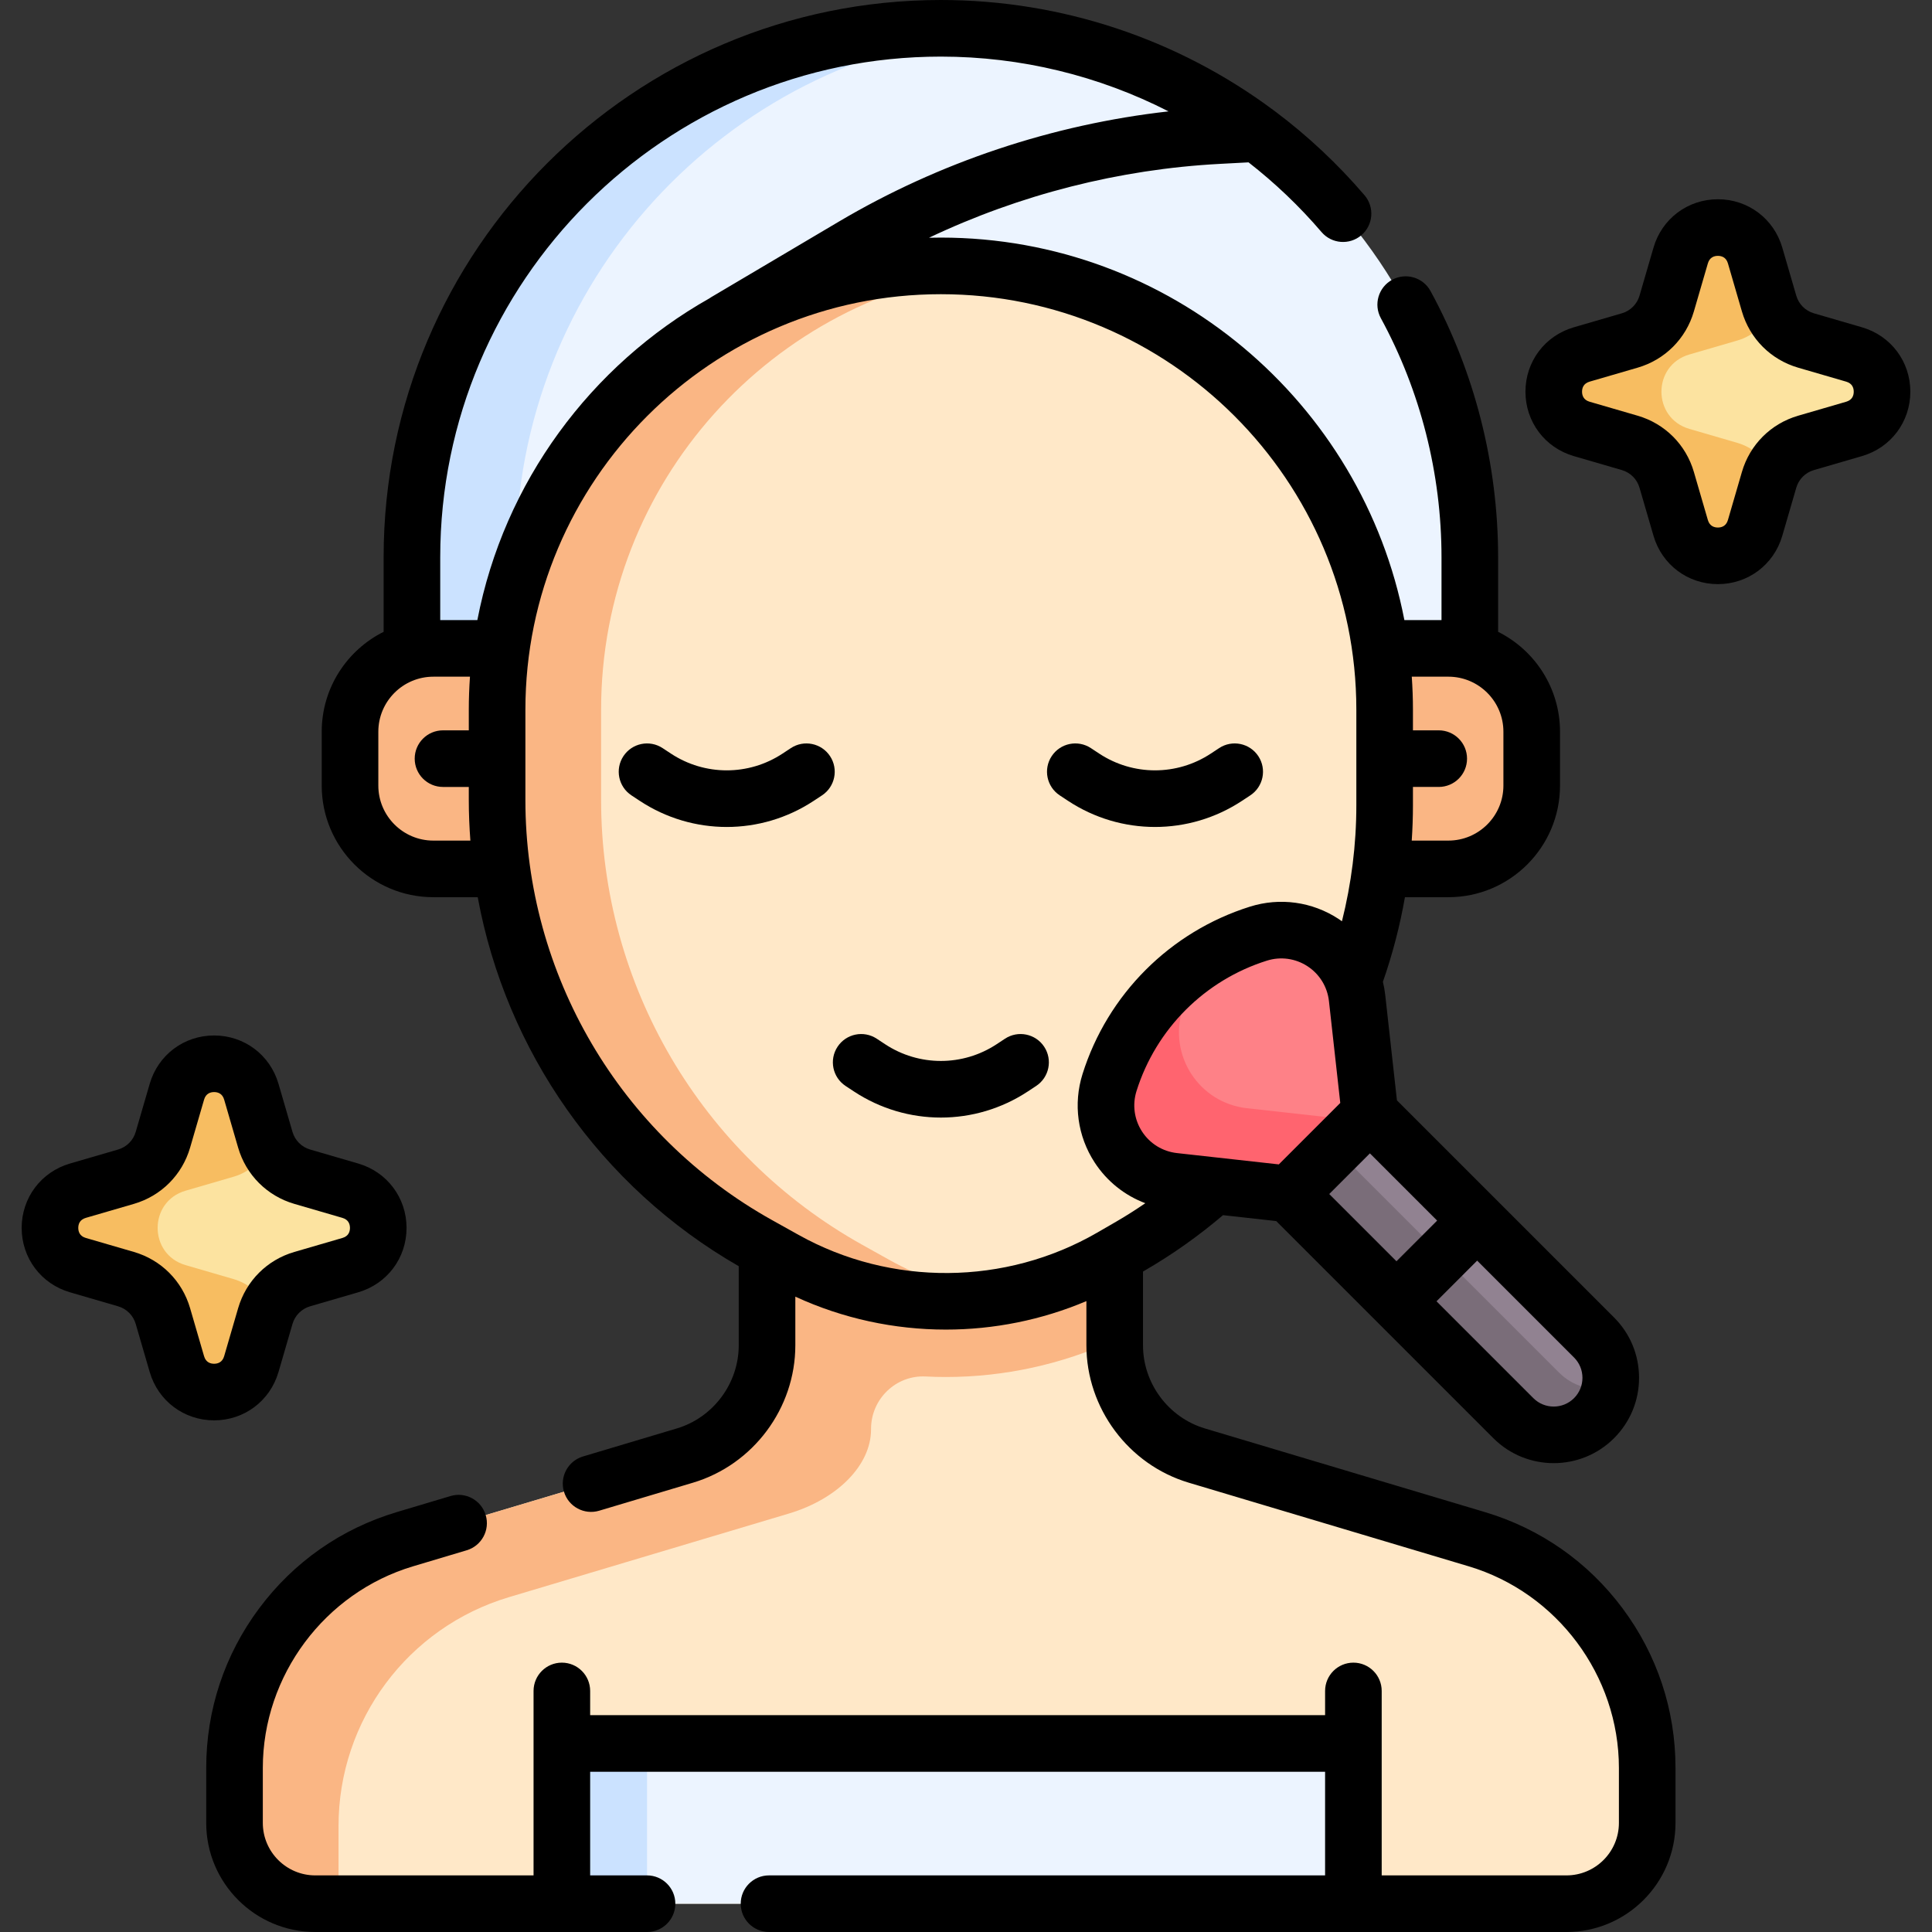
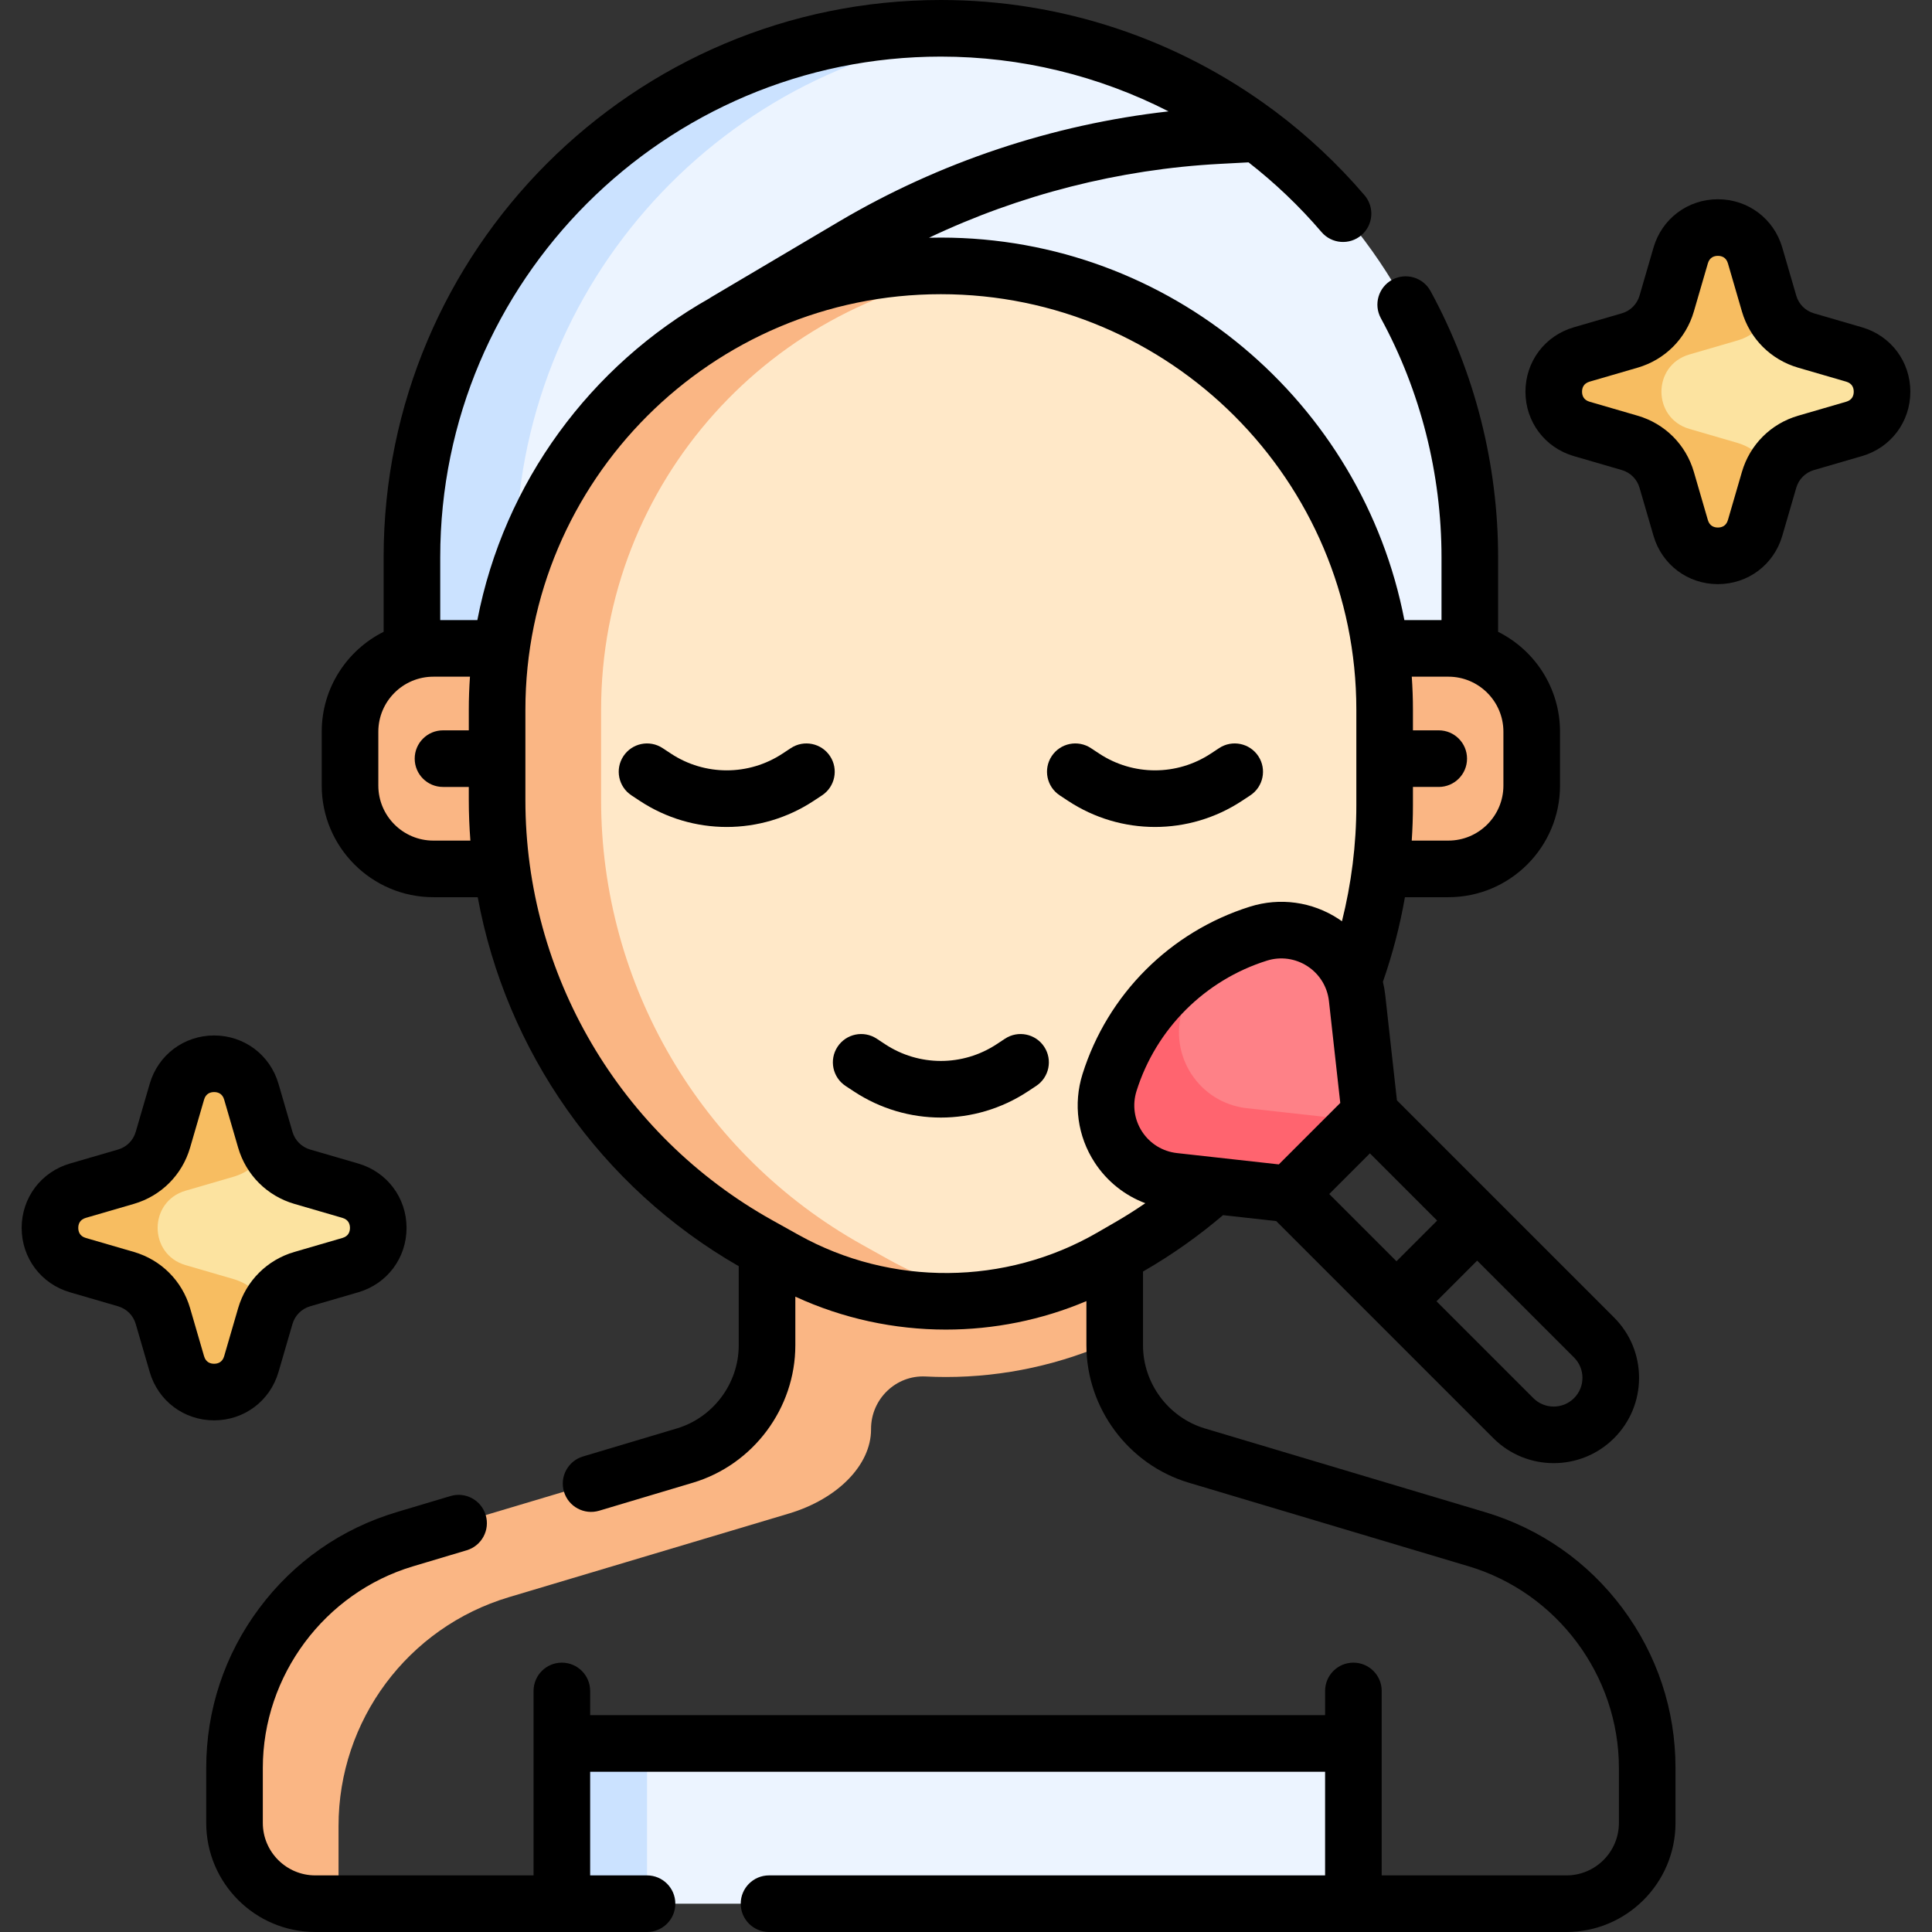
<svg xmlns="http://www.w3.org/2000/svg" id="Capa_1" height="512" viewBox="0 0 512 512" width="512">
  <rect x="0" y="0" width="512" height="512" fill="#333333" stroke="none" />
  <g>
    <g>
      <g>
-         <path d="m436.528 483.096v-14.572c0-27.966-18.362-52.614-45.158-60.619l-74.2-22.164c-12.914-3.857-21.762-15.736-21.762-29.213v-67.288h-92.136v67.287c0 13.477-8.849 25.356-21.762 29.213l-74.2 22.164c-26.796 8.004-45.158 32.652-45.158 60.619v14.572c0 11.821 9.583 21.404 21.404 21.404h331.568c11.821.001 21.404-9.582 21.404-21.403z" fill="#ffe8c8" />
-       </g>
+         </g>
      <g>
        <path d="m203.272 289.24v67.287c0 13.477-8.849 25.356-21.762 29.213l-74.2 22.164c-26.796 8.004-45.158 32.652-45.158 60.619v14.573c0 11.821 9.583 21.404 21.404 21.404h7.039c-.564-1.918-.88-3.943-.88-6.044v-14.572c0-27.966 18.362-52.614 45.158-60.619l74.2-22.164c12.914-3.857 21.762-12.861 21.762-22.273v-.158c0-7.9 6.578-14.289 14.467-13.886 1.787.091 3.578.137 5.37.137 15.456 0 30.734-3.351 44.735-9.749v-65.932z" fill="#fab684" />
      </g>
      <g>
        <path d="m148.9 462.04h209.765v42.46h-209.765z" fill="#ecf4ff" />
      </g>
      <g>
        <path d="m148.9 462.04h22.571v42.46h-22.571z" fill="#cbe2ff" />
      </g>
      <g>
        <path d="m109.166 201.048h280.348v-53.374c0-77.416-62.758-140.174-140.174-140.174-77.416 0-140.174 62.758-140.174 140.174z" fill="#ecf4ff" />
      </g>
      <g>
        <path d="m263.099 8.173c-4.527-.441-9.116-.673-13.759-.673-77.416 0-140.174 62.758-140.174 140.174v53.374h27.518v-53.374c0-72.773 55.458-132.587 126.415-139.501z" fill="#cbe2ff" />
      </g>
      <g>
        <path d="m136.684 230.267h-21.842c-12.195 0-22.081-9.886-22.081-22.081v-14.277c0-12.195 9.886-22.081 22.081-22.081h21.842z" fill="#fab684" />
      </g>
      <g>
        <path d="m361.996 171.828h21.842c12.195 0 22.081 9.886 22.081 22.081v14.277c0 12.195-9.886 22.081-22.081 22.081h-21.842z" fill="#fab684" />
      </g>
      <g>
        <path d="m299.549 330.247-5.025 2.906c-26.711 15.449-59.581 15.702-86.527.667l-7.057-3.938c-42.726-23.84-69.204-68.935-69.204-117.862v-23.953c0-64.951 52.653-117.605 117.605-117.605 64.951 0 117.605 52.653 117.605 117.605v25.345c-.001 48.184-25.687 92.713-67.397 116.835z" fill="#ffe8c8" />
      </g>
      <g>
        <path d="m235.56 333.82-7.057-3.938c-42.726-23.84-69.204-68.935-69.204-117.862v-23.953c0-60.288 45.367-109.972 103.823-116.797-4.521-.528-9.118-.808-13.781-.808-64.951 0-117.605 52.653-117.605 117.605v23.953c0 48.927 26.479 94.022 69.204 117.862l7.057 3.938c17.428 9.725 37.334 13.044 56.449 10.002-9.994-1.592-19.779-4.92-28.886-10.002z" fill="#fab684" />
      </g>
      <g>
-         <path d="m341.655 316.429 59.4 59.4c5.905 5.905 15.478 5.905 21.383 0 5.905-5.905 5.905-15.478 0-21.383l-59.4-59.4z" fill="#918291" />
-       </g>
+         </g>
      <g>
        <path d="m363.038 295.047-3.397-30.573c-1.405-12.646-14.006-20.862-26.145-17.048-18.813 5.913-33.549 20.648-39.461 39.461-3.815 12.138 4.402 24.74 17.048 26.145l30.573 3.397z" fill="#fe8187" />
      </g>
      <g>
        <path d="m313.381 267.541c1.54-4.899 3.689-9.512 6.341-13.774-12.106 7.533-21.315 19.205-25.688 33.12-3.815 12.138 4.402 24.74 17.048 26.145l30.573 3.397 19.346-19.346-30.573-3.397c-12.645-1.405-20.862-14.006-17.047-26.145z" fill="#ff646f" />
      </g>
      <g>
-         <path d="m413.146 363.737-59.4-59.4-12.092 12.092 59.4 59.4c5.905 5.905 15.478 5.905 21.383 0 2.245-2.245 3.631-5.02 4.169-7.923-4.732.878-9.8-.509-13.46-4.169z" fill="#7a6d79" />
-       </g>
+         </g>
      <g>
        <path d="m80.096 338.979c4.02-1.17 8.37-2.436 12.742-3.708 9.867-2.871 9.868-16.851.001-19.722l-12.737-3.706c-4.725-1.375-8.417-5.064-9.792-9.788-1.17-4.02-2.436-8.37-3.708-12.742-2.871-9.867-16.851-9.868-19.722-.001l-3.707 12.737c-1.375 4.725-5.064 8.418-9.789 9.792-4.095 1.192-8.43 2.453-12.742 3.708-9.867 2.871-9.867 16.851.001 19.722l12.737 3.707c4.725 1.375 8.418 5.064 9.792 9.789 1.192 4.095 2.453 8.43 3.708 12.743 2.871 9.867 16.851 9.867 19.722-.001l3.706-12.737c1.375-4.726 5.064-8.418 9.788-9.793z" fill="#fce3a0" />
      </g>
      <g>
        <path d="m61.915 338.977-12.737-3.707c-9.867-2.871-9.868-16.851-.001-19.722 4.312-1.255 8.647-2.516 12.742-3.708 4.077-1.187 7.375-4.104 9.088-7.917-.271-.604-.51-1.225-.698-1.87-1.17-4.02-2.436-8.37-3.708-12.742-2.871-9.867-16.851-9.868-19.722-.001l-3.707 12.737c-1.375 4.725-5.064 8.418-9.789 9.792-4.095 1.192-8.43 2.453-12.742 3.708-9.867 2.871-9.867 16.851.001 19.722l12.737 3.707c4.725 1.375 8.418 5.064 9.792 9.789 1.192 4.095 2.453 8.43 3.708 12.743 2.871 9.867 16.851 9.867 19.722-.001l3.707-12.737c.188-.647.429-1.27.701-1.876-1.713-3.813-5.015-6.73-9.094-7.917z" fill="#f7bd61" />
      </g>
      <g>
        <path d="m478.616 117.372c4.02-1.17 8.37-2.436 12.742-3.708 9.867-2.871 9.868-16.851.001-19.722l-12.737-3.706c-4.725-1.375-8.417-5.064-9.792-9.788-1.17-4.02-2.436-8.37-3.708-12.742-2.871-9.867-16.851-9.868-19.722-.001l-3.707 12.737c-1.375 4.725-5.064 8.418-9.789 9.792-4.095 1.192-8.43 2.453-12.742 3.708-9.867 2.871-9.867 16.851.001 19.722l12.737 3.707c4.725 1.375 8.418 5.064 9.792 9.789 1.192 4.095 2.453 8.43 3.708 12.743 2.871 9.867 16.851 9.867 19.722-.001l3.706-12.737c1.375-4.725 5.064-8.418 9.788-9.793z" fill="#fce3a0" />
      </g>
      <g>
        <path d="m460.435 117.37-12.737-3.707c-9.867-2.871-9.868-16.851-.001-19.722 4.312-1.255 8.647-2.516 12.742-3.708 4.077-1.187 7.375-4.104 9.088-7.917-.271-.604-.51-1.225-.698-1.87-1.17-4.02-2.436-8.37-3.708-12.742-2.871-9.867-16.851-9.868-19.722-.001l-3.707 12.737c-1.375 4.725-5.064 8.418-9.789 9.792-4.095 1.192-8.43 2.453-12.742 3.708-9.867 2.871-9.867 16.851.001 19.722l12.737 3.707c4.725 1.375 8.418 5.064 9.792 9.789 1.192 4.095 2.453 8.43 3.708 12.743 2.871 9.867 16.851 9.867 19.722-.001l3.707-12.737c.188-.647.429-1.27.701-1.876-1.713-3.812-5.015-6.73-9.094-7.917z" fill="#f7bd61" />
      </g>
    </g>
    <g>
      <path d="m393.517 400.719-74.2-22.165c-9.661-2.886-16.409-11.943-16.409-22.026v-19.559l.396-.229c7.437-4.301 14.384-9.242 20.81-14.713l14.098 1.567 57.54 57.54c4.41 4.409 10.202 6.613 15.995 6.613s11.585-2.204 15.995-6.614c4.272-4.272 6.625-9.953 6.625-15.994 0-6.042-2.353-11.723-6.625-15.995l-57.539-57.539-3.106-27.958c-.13-1.173-.341-2.325-.614-3.456 2.54-7.272 4.499-14.769 5.84-22.423h11.517c16.311 0 29.581-13.27 29.581-29.581v-14.276c0-11.579-6.69-21.619-16.405-26.474v-19.762c0-24.638-6.191-49.028-17.903-70.533-1.981-3.639-6.535-4.98-10.174-3-3.637 1.981-4.98 6.536-2.999 10.174 10.517 19.312 16.076 41.221 16.076 63.359v16.654h-9.839c-11.125-57.669-61.97-101.366-122.837-101.366-1.051 0-2.098.014-3.143.04 24.103-11.445 50.422-18.159 77.086-19.575l7.596-.404c6.985 5.446 13.476 11.615 19.34 18.473 2.692 3.149 7.427 3.518 10.574.826 3.148-2.692 3.518-7.426.826-10.574-7.119-8.326-15.061-15.748-23.651-22.198-.183-.148-.373-.287-.569-.418-25.236-18.759-56.01-29.133-88.059-29.133-81.428 0-147.674 66.246-147.674 147.674v19.762c-9.715 4.855-16.405 14.895-16.405 26.474v14.276c0 16.312 13.27 29.581 29.581 29.581h11.761c7.503 40.764 32.56 76.766 69.17 97.788v20.973c0 10.083-6.748 19.141-16.409 22.026l-24.866 7.428c-3.969 1.186-6.225 5.364-5.04 9.333s5.362 6.224 9.333 5.04l24.866-7.428c15.966-4.77 27.116-19.737 27.116-36.399v-12.9c12.609 5.815 26.25 8.728 39.893 8.728 12.698 0 25.39-2.527 37.243-7.551v11.723c0 16.662 11.15 31.63 27.116 36.399l74.2 22.165c23.436 7 39.804 28.972 39.804 53.432v14.572c0 7.667-6.237 13.904-13.904 13.904h-48.959v-48.88c0-4.143-3.358-7.5-7.5-7.5s-7.5 3.357-7.5 7.5v6.42h-194.766v-6.42c0-4.143-3.358-7.5-7.5-7.5s-7.5 3.357-7.5 7.5v48.88h-57.844c-7.667 0-13.904-6.237-13.904-13.904v-14.572c0-24.46 16.368-46.432 39.805-53.432l14.223-4.249c3.969-1.187 6.225-5.364 5.039-9.333-1.186-3.97-5.364-6.228-9.333-5.04l-14.222 4.249c-14.707 4.393-27.326 13.221-36.496 25.529-9.169 12.309-14.016 26.927-14.016 42.275v14.572c0 15.938 12.966 28.904 28.904 28.904h87.915c4.142 0 7.5-3.357 7.5-7.5s-3.358-7.5-7.5-7.5h-15.071v-27.46h194.765v27.461h-147.365c-4.142 0-7.5 3.357-7.5 7.5s3.358 7.5 7.5 7.5h211.324c15.938 0 28.904-12.967 28.904-28.904v-14.572c0-15.349-4.847-29.967-14.016-42.275-9.169-12.31-21.789-21.138-36.495-25.53zm-38.331-108.427-16.286 16.285-26.99-2.999c-3.791-.421-7.159-2.495-9.242-5.689-2.083-3.195-2.622-7.114-1.479-10.752 5.174-16.464 18.092-29.382 34.556-34.555 3.638-1.145 7.557-.604 10.752 1.478 3.195 2.083 5.269 5.452 5.689 9.242zm7.852 13.361 17.819 17.819-10.776 10.776-17.819-17.819zm56.328 59.485c0 2.035-.793 3.949-2.232 5.388-2.971 2.971-7.805 2.972-10.776 0l-25.67-25.67 10.776-10.776 25.67 25.671c1.439 1.437 2.232 3.352 2.232 5.387zm-35.528-185.81c8.04 0 14.581 6.541 14.581 14.581v14.276c0 8.04-6.541 14.581-14.581 14.581h-9.713c.207-3.102.32-6.22.32-9.354v-4.865h6.835c4.142 0 7.5-3.357 7.5-7.5s-3.358-7.5-7.5-7.5h-6.835v-5.48c0-2.938-.11-5.851-.31-8.739zm-134.498-164.328c21.25 0 41.874 5.083 60.339 14.516-30.778 3.468-60.773 13.473-87.443 29.257l-33.783 19.994c-.159.094-.307.198-.456.302-31.421 17.753-54.44 48.695-61.493 85.259h-9.839v-16.654c.001-73.156 59.519-132.674 132.675-132.674zm-134.498 207.767c-8.04 0-14.581-6.541-14.581-14.581v-14.276c0-8.04 6.541-14.581 14.581-14.581h9.704c-.2 2.888-.31 5.801-.31 8.739v5.48h-6.836c-4.142 0-7.5 3.357-7.5 7.5s3.358 7.5 7.5 7.5h6.835v3.473c0 3.604.151 7.187.42 10.746zm96.809 104.504-7.057-3.938c-40.315-22.494-65.359-65.146-65.359-111.312v-23.953c0-60.712 49.393-110.104 110.105-110.104s110.104 49.393 110.104 110.104v25.346c0 10.479-1.323 20.787-3.814 30.733-.31-.221-.62-.442-.941-.651-6.966-4.543-15.511-5.717-23.442-3.224-21.138 6.643-37.725 23.229-44.368 44.367-2.493 7.933-1.318 16.478 3.223 23.442 3.26 5 7.968 8.731 13.42 10.784-2.512 1.71-5.077 3.356-7.729 4.89l-5.025 2.906c-24.292 14.052-54.609 14.285-79.117.61z" />
      <path d="m73.803 363.604 3.707-12.736c.662-2.274 2.413-4.026 4.683-4.688l12.741-3.708c7.66-2.229 12.806-9.086 12.806-17.062s-5.146-14.833-12.805-17.062l-12.737-3.707c-2.274-.662-4.026-2.412-4.687-4.682l-3.708-12.743c-2.229-7.659-9.086-12.805-17.063-12.805s-14.833 5.146-17.062 12.805l-3.707 12.736c-.662 2.274-2.413 4.026-4.683 4.688l-12.742 3.708c-7.659 2.229-12.805 9.085-12.805 17.062s5.146 14.834 12.805 17.062l12.737 3.707c2.274.662 4.026 2.413 4.687 4.684l3.708 12.742c2.229 7.658 9.085 12.804 17.062 12.804 7.977-.001 14.834-5.146 17.063-12.805zm-19.722-4.191-3.708-12.742c-2.102-7.224-7.671-12.792-14.898-14.895l-12.737-3.707c-1.65-.48-1.996-1.712-1.996-2.66s.346-2.179 1.996-2.659l12.742-3.708c7.223-2.103 12.792-7.672 14.895-14.898l3.707-12.736c.48-1.65 1.711-1.996 2.66-1.996s2.18.346 2.66 1.995l3.708 12.743c2.102 7.223 7.671 12.79 14.898 14.894l12.737 3.707c1.649.48 1.996 1.711 1.996 2.659s-.346 2.18-1.997 2.66l-12.74 3.708h-.001c-7.223 2.102-12.791 7.671-14.894 14.898l-3.709 12.736c-.48 1.65-1.712 1.996-2.661 1.996-.947 0-2.178-.346-2.658-1.995z" />
      <path d="m493.454 86.74-12.736-3.706c-2.274-.662-4.026-2.412-4.687-4.682l-3.708-12.743c-2.229-7.659-9.085-12.805-17.062-12.805-7.976 0-14.833 5.146-17.062 12.804l-3.707 12.737c-.662 2.274-2.412 4.026-4.685 4.687l-12.742 3.708c-7.658 2.229-12.804 9.086-12.804 17.062 0 7.977 5.146 14.834 12.806 17.063l12.736 3.706c2.274.662 4.026 2.413 4.687 4.684l3.708 12.743c2.229 7.658 9.085 12.804 17.062 12.804s14.834-5.146 17.063-12.805l3.707-12.737c.662-2.273 2.412-4.025 4.683-4.687l12.742-3.708c7.659-2.229 12.805-9.085 12.805-17.062-.001-7.976-5.146-14.833-12.806-17.063zm-4.191 19.723-12.742 3.708c-7.223 2.102-12.791 7.671-14.894 14.897l-3.707 12.737c-.48 1.65-1.712 1.996-2.661 1.996-.948 0-2.179-.346-2.659-1.995l-3.708-12.743c-2.102-7.224-7.671-12.792-14.898-14.895l-12.736-3.706c-1.65-.48-1.997-1.712-1.997-2.661 0-.948.346-2.179 1.996-2.659l12.741-3.708c7.224-2.101 12.792-7.67 14.896-14.897l3.707-12.737c.48-1.649 1.711-1.996 2.66-1.995.948 0 2.18.346 2.66 1.996l3.708 12.742c2.102 7.223 7.671 12.79 14.898 14.894l12.736 3.706c1.65.48 1.997 1.712 1.996 2.66 0 .948-.346 2.179-1.996 2.66z" />
      <path d="m209.584 198.258-2.208 1.455c-8.981 5.919-20.588 5.919-29.57 0l-2.208-1.455c-3.457-2.278-8.109-1.324-10.39 2.134-2.279 3.459-1.324 8.11 2.135 10.39l2.208 1.456c6.999 4.612 15.019 6.918 23.04 6.918s16.042-2.307 23.04-6.919l2.208-1.455c3.458-2.279 4.414-6.931 2.135-10.39-2.281-3.457-6.932-4.414-10.39-2.134z" />
      <path d="m329.129 212.236 2.208-1.455c3.458-2.279 4.414-6.931 2.135-10.39-2.28-3.457-6.932-4.414-10.39-2.134l-2.208 1.455c-8.981 5.919-20.588 5.919-29.57 0l-2.208-1.455c-3.457-2.278-8.109-1.324-10.39 2.134-2.279 3.459-1.324 8.11 2.135 10.39l2.208 1.456c6.999 4.612 15.019 6.918 23.04 6.918s16.042-2.306 23.04-6.919z" />
      <path d="m272.38 289.248 2.208-1.455c3.458-2.279 4.414-6.931 2.135-10.39-2.28-3.457-6.932-4.414-10.39-2.134l-2.208 1.455c-8.981 5.919-20.588 5.919-29.57 0l-2.208-1.455c-3.457-2.278-8.109-1.324-10.39 2.134-2.279 3.459-1.324 8.11 2.135 10.39l2.208 1.456c6.999 4.612 15.019 6.918 23.04 6.918s16.042-2.307 23.04-6.919z" />
    </g>
  </g>
</svg>